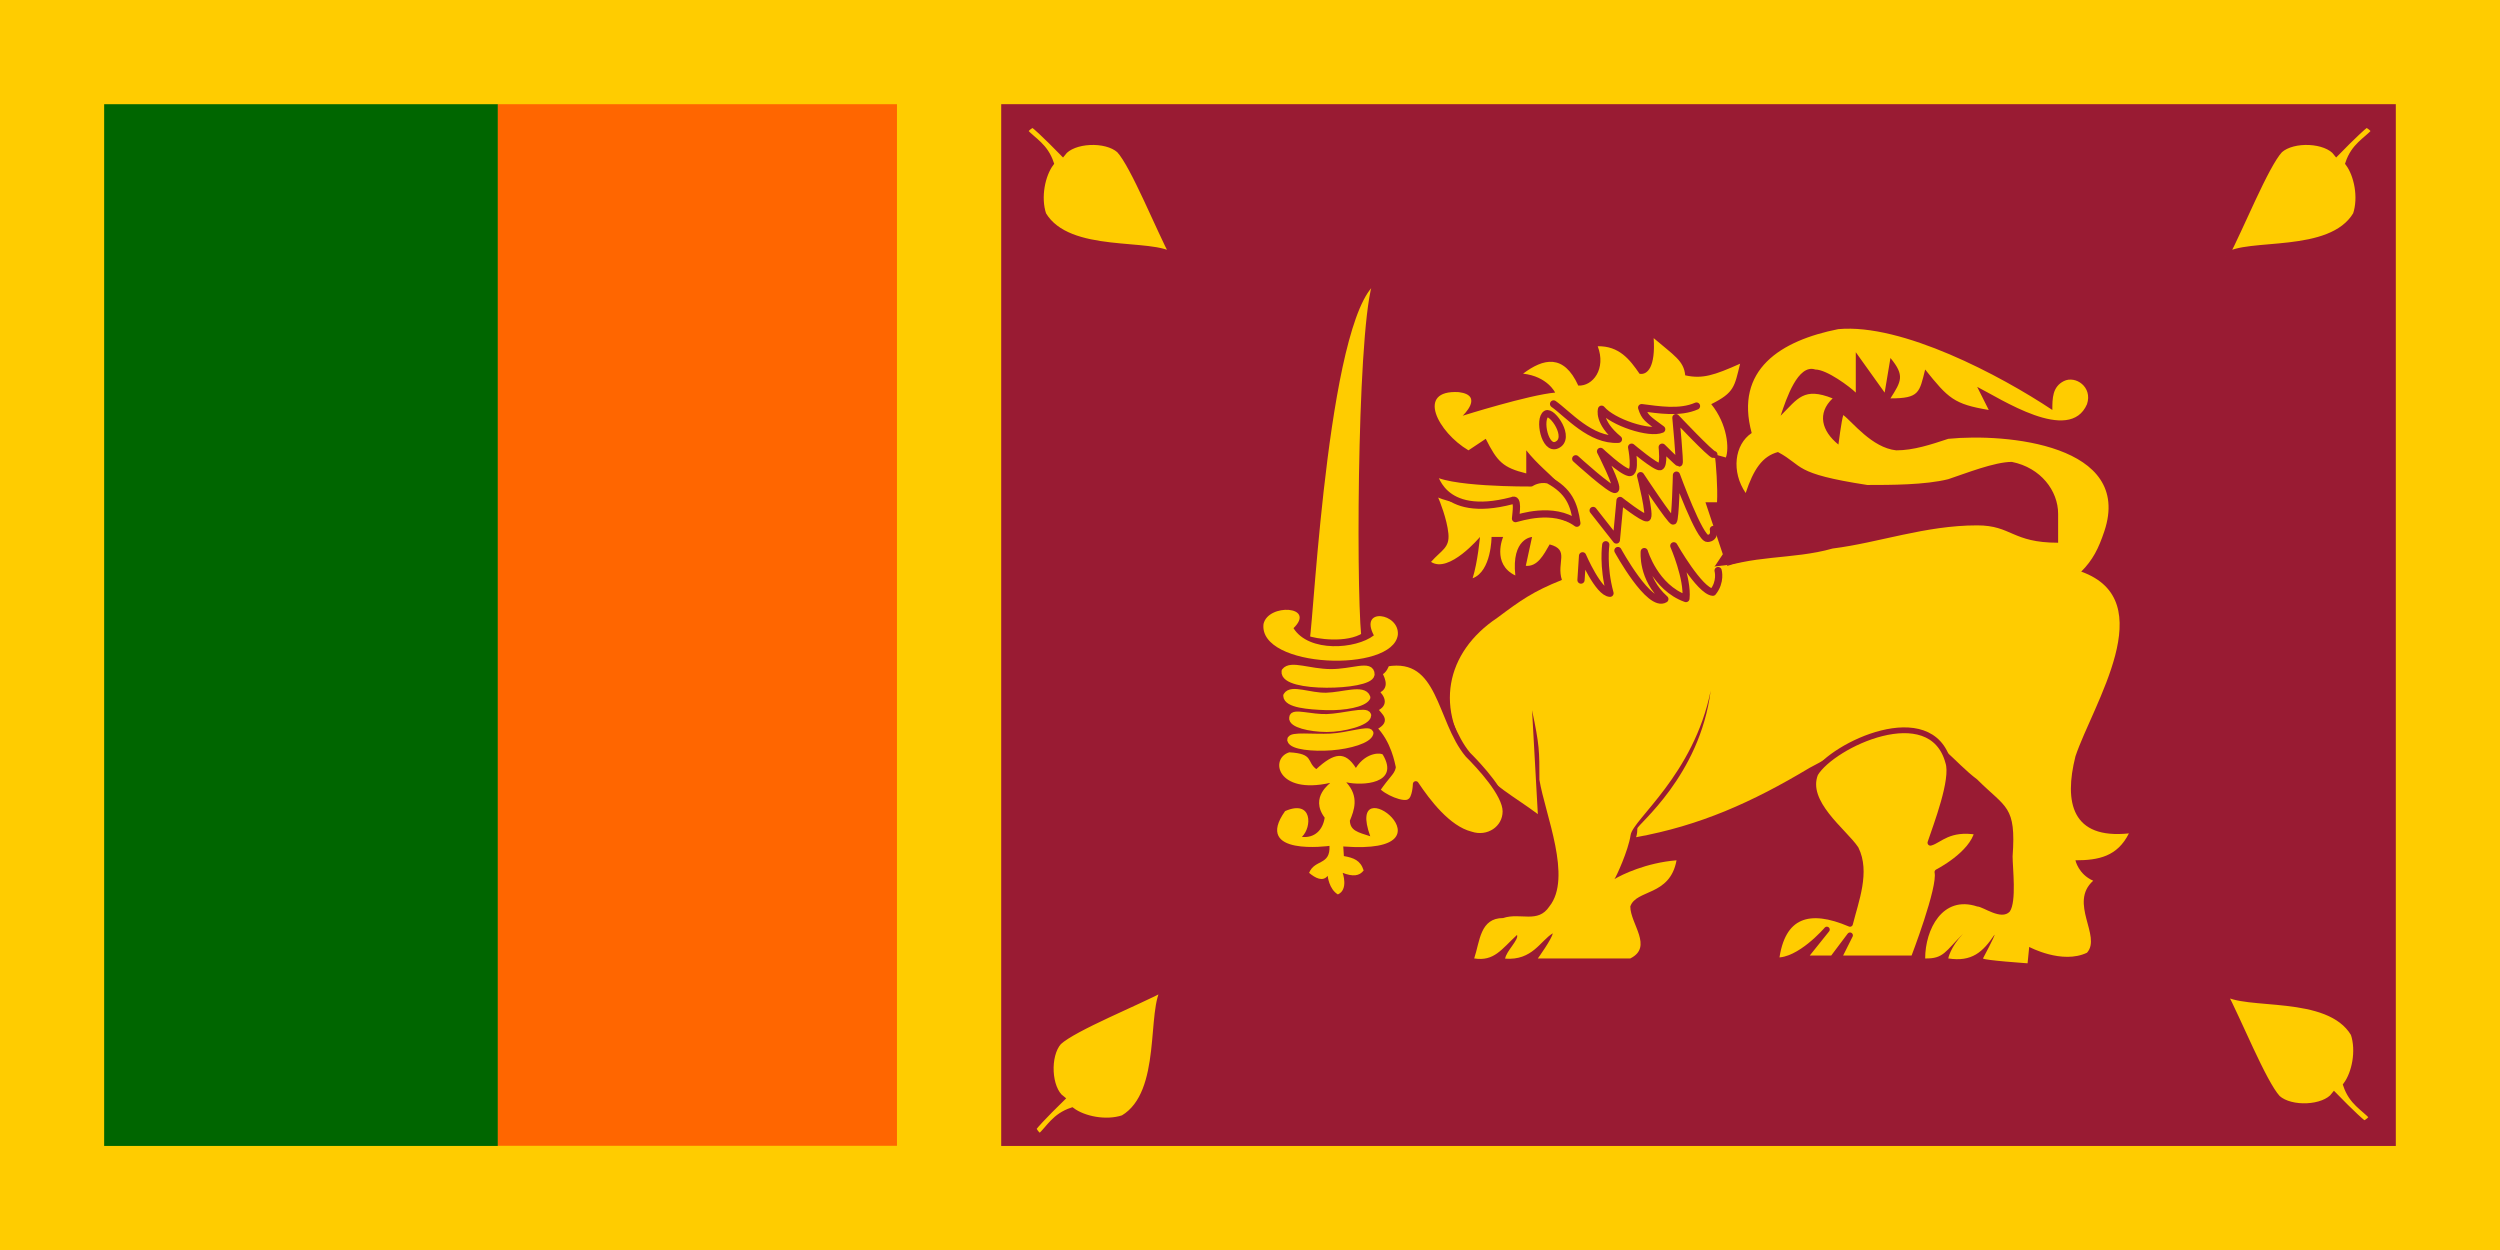
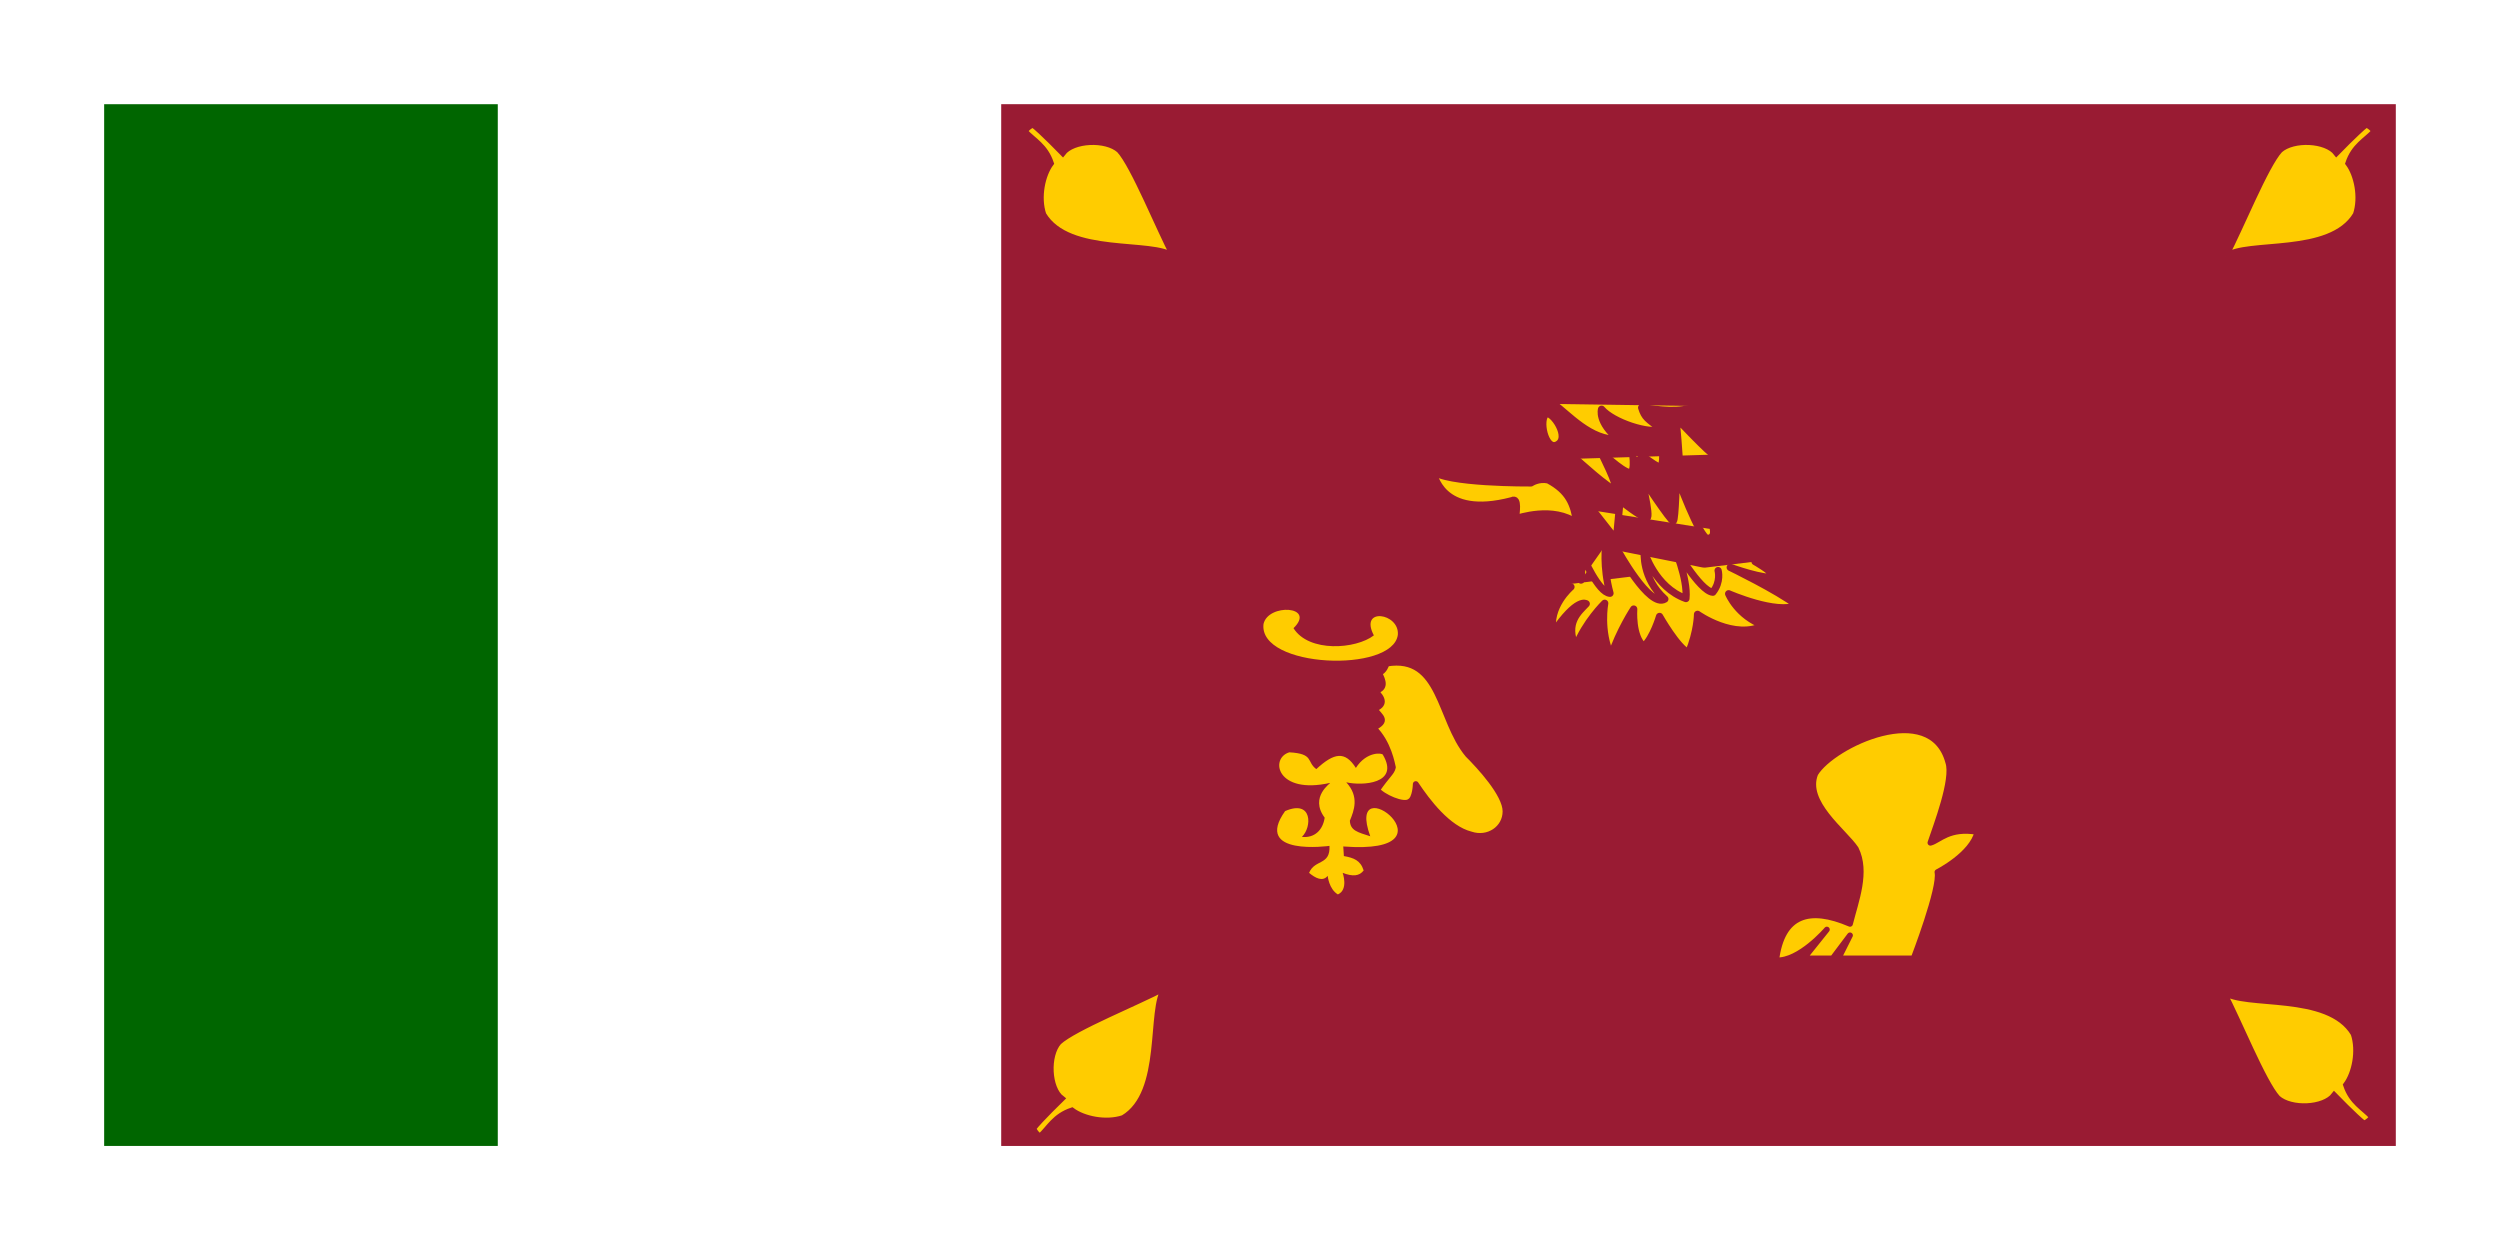
<svg xmlns="http://www.w3.org/2000/svg" viewBox="0 0 992.126 496.063">
  <style>.B{fill-rule:evenodd}.C{stroke-linejoin:round}.D{stroke-width:2.87}.E{stroke:#991b33}.F{stroke-linecap:round}.G{stroke-width:2.296}</style>
  <g class="B">
-     <path d="M0 0h992.13v496.06H0z" fill="#fc0" />
-     <path d="M197.42 41.356h158.54v413.35H197.42z" fill="#f60" />
    <path d="M41.335 41.356h156.21v413.41H41.335z" fill="#060" />
    <path d="M397.33 41.343h553.45v413.43H397.33z" fill="#991b33" />
  </g>
  <g fill="#fc0">
    <path d="M615.271 232.707l8.163.209s-9.208 7.743-7.116 18.207c9.628-14.23 13.185-11.511 13.185-11.511-2.93 3.139-8.581 7.534-4.186 17.163 3.768-9.837 11.511-17.372 11.511-17.372s-2.094 10.882 2.51 20.928c3.348-10.046 8.999-18.625 8.999-18.625s-.836 10.882 3.977 14.857c3.766-3.348 6.278-11.929 6.278-11.929s7.116 12.558 11.511 14.441c3.557-8.581 3.557-15.277 3.557-15.277s14.65 10.464 26.368 4.395c-10.464-3.766-14.021-12.556-14.021-12.556s19.046 8.37 27.207 4.604c-7.954-6.071-26.577-15.069-26.577-15.069s13.812 5.023 17.787 3.767c-1.883-2.721-7.952-6.069-7.952-6.069" class="B C D E F" />
-     <path d="M729.58 130.614c25.236-2.296 64.228 18.324 84.894 32.079 0-4.593 0-9.162 4.57-11.459 4.593-2.296 11.481 2.296 9.185 9.162-6.889 16.028-34.422-2.296-43.584-6.866l4.593 9.162c-13.778-2.296-16.074-4.593-25.236-16.051-2.296 9.162-2.296 11.459-13.778 11.459 4.317-6.797 5.764-9.07 0-16.028l-2.296 13.732-11.459-16.028v16.028c-2.296-2.273-11.482-9.162-16.074-9.162-6.866-2.296-11.459 11.459-13.755 18.347 6.889-6.889 9.162-11.459 20.644-6.889-6.223 5.879-4.409 12.928 2.296 18.324 0 0 1.194-9.53 1.929-11.711 3.651 2.733 11.39 12.997 21.011 14.007 6.889 0 13.778-2.296 20.644-4.57 22.94-2.296 73.413 2.273 61.954 36.649-2.296 6.889-4.593 11.459-9.185 16.051 32.125 11.459 4.593 52.7-2.296 73.321-4.593 18.324-1.401 32.929 21.218 30.564-4.57 9.162-12.033 10.678-21.218 10.678 0 0 1.148 5.511 7.05 8.106-9.805 8.795 3.399 21.976-2.457 28.566-9.874 4.73-22.94-2.296-22.94-2.296l-.643 6.499s-17.337-1.194-17.704-1.929c0 0 4.937-9.231 4.57-9.415-4.593 6.866-8.979 10.884-18.347 9.415 0 0 .735-4.317 5.856-9.782-6.958 6.935-7.716 9.966-15.018 9.782 0-11.459 6.866-25.19 20.644-20.621 2.296 0 9.53 5.695 12.928 2.021 2.756-3.95 1.125-17.314 1.125-21.907 1.447-20.253-2.595-19.059-14.053-30.518-9.185-6.866-15.895-17.392-27.354-19.688-11.481-2.296-30.008 10.526-39.193 15.096-22.94 13.755-43.584 22.917-68.82 27.51 0 0 .498-1.171.498-3.463 0-1.545 24.77-20.825 29.103-54.675-6.781 33.409-30.865 51.058-31.772 57.265s-5.823 16.802-6.42 17.496c2.978-1.787 12.533-6.469 24.642-7.461-2.611 14.35-16.051 11.459-18.347 18.324 0 6.889 9.185 16.051 0 20.621h-36.695s5.647-7.817 5.915-9.971c-4.939 2.997-8.074 10.861-18.892 10.055.395-2.958 5.575-7.589 4.705-9.408-6.189 5.741-9.093 10.579-16.988 9.323 2.296-6.866 2.296-16.028 11.482-16.028 6.889-2.296 13.778 2.296 18.347-4.593 9.185-11.459-1.674-36.525-3.947-50.28 0-11.459.034-13.631-2.919-27.611l2.296 41.242c-9.185-6.889-18.37-11.459-25.259-20.621-16.051-20.621-11.459-43.538 9.185-57.293 9.185-6.866 14.145-10.448 25.627-15.018-2.296-6.889 3.261-11.964-4.868-14.099-2.434 4.248-4.822 8.887-9.461 8.496l2.48-11.459s-8.267.505-6.636 15.293c-9.507-4.57-4.845-15.293-4.845-15.293h-4.593s-.023 13.64-7.509 16.396c2.021-6.407 2.916-16.396 2.916-16.396s-12.285 14.65-19.427 9.897c4.202-4.753 7.463-5.534 6.889-11.275-.551-5.718-3.513-13.095-4.051-14.261 2.599 1.256 19.907 6.422 30.761 1.04-.719 3.588-.395 7.732-.395 7.732 11.459-2.296 13.755-2.296 25.236 2.273-2.296-16.028-11.481-18.324-20.644-29.783v9.162c-9.185-2.273-11.481-4.57-16.074-13.732l-6.866 4.57c-12.102-7.141-21.034-24.088-3.858-23.101 10.241 1.286 1.561 9.369 1.561 9.369s26.27-8.267 36.695-9.185c0 0-3.031-6.407-12.722-7.509 8.037-6.039 16.12-7.991 21.907 4.73 5.764.321 11.137-6.613 7.716-15.615 8.519-.138 12.722 5.259 16.602 10.93 3.169.574 6.361-2.756 5.603-14.145 8.037 6.866 11.987 8.979 12.515 14.765 6.843 1.516 11.482-.023 21.792-4.616-2.273 9.185-2.273 11.459-11.459 16.051 6.476 8.003 7.158 17.66 5.8 21.171l-4.404-1.235c.498 3.54 1.217 13.28.9 19.009h-4.593l6.889 20.621-4.593 6.889c16.051-6.889 32.125-4.593 48.176-9.162 18.347-2.296 36.718-9.185 57.362-9.185 13.755 0 13.755 6.889 32.125 6.889v-11.459c0-9.162-6.889-18.324-18.37-20.621-6.866 0-18.347 4.57-25.236 6.866-9.162 2.296-22.94 2.296-32.125 2.296-29.806-4.593-25.053-7.486-35.455-13.066-6.223 1.653-9.713 6.935-12.813 16.258-5.764-8.45-4.478-19.243 2.388-23.813-6.866-25.213 11.481-36.672 34.422-41.242z" />
    <g class="E">
      <path d="M736.469 336.844c-4.593-6.889-20.667-18.347-16.074-29.806 6.889-11.459 45.903-29.783 52.769-4.57 2.296 6.866-4.781 25.092-7.077 31.981 3.474-.893 7.337-6.23 18.644-4.296-2.106 9.001-15.861 15.943-15.861 15.943 1.396 6.09-9.461 34.263-9.461 34.263H729.58l4.593-9.162-6.889 9.162h-11.481l9.185-11.459s-10.864 12.726-20.122 12.219c2.296-18.324 13.234-21.381 29.308-14.492 2.296-9.162 6.866-20.621 2.296-29.783z" class="C G" />
      <g class="B D">
        <path d="M613.61 164.283c-3.093 1.903-.567 14.491 4.184 12.348 5.922-2.67-1.835-13.793-4.184-12.348z" />
        <g class="C F">
          <path d="M616.538 160.307c5.651 3.976 14.65 14.65 25.742 14.022-8.372-6.906-6.696-11.929-6.696-11.929 4.395 5.232 19.043 10.045 23.856 7.952-5.649-4.185-6.696-4.604-7.952-8.58 6.698.837 15.068 2.302 21.764-.628m-45.834 69.06l.627-9.627s6.278 14.649 10.882 14.858c-2.93-10.671-1.674-19.253-1.674-19.253m4.815 2.304s12.556 23.02 18.625 19.254c-9.208-8.163-8.161-18.835-8.161-18.835s4.186 14.231 16.533 18.626c.836-7.953-4.813-20.928-4.813-20.928s10.253 17.998 15.486 18.416c3.348-4.184 2.092-8.58 2.092-8.58" />
          <path d="M632.24 202.582l9.208 11.72 1.465-15.696s8.999 7.115 10.673 6.906-2.512-16.742-2.512-16.742 12.138 18.417 12.976 17.998 1.254-18.207 1.254-18.207 9.21 25.324 12.35 25.115 2.301-3.558 2.301-3.558m-54.627-28.046s14.23 12.975 15.695 12.138-5.858-15.068-5.858-15.068 8.161 7.743 11.3 8.371 1.047-10.045 1.047-10.045 9.626 8.162 11.3 7.743.838-7.743.838-7.743 6.278 6.279 6.696 6.279-1.256-17.998-1.256-17.998 14.024 14.859 15.068 14.65" />
        </g>
        <path d="M568.405 186.676c.627 1.046 2.958 19.553 31.629 12.019 2.721-1.465 1.525 5.172 1.405 7.115 1.256-.209 14.921-5.082 24.338 1.824-1.107-7.655-3.171-12.796-11.332-17.191-3.975-.837-6.877 1.196-6.877 1.196s-34.559.269-39.163-4.963z" class="C" />
      </g>
      <path d="M552.77 304.503c-.475 2.142-1.975 2.76-6.257 8.949 1.904 2.618 10.662 6.71 13.041 4.57 2.142-1.192 2.296-6.866 2.296-6.866 4.593 6.866 12.671 17.693 21.856 19.989 6.866 2.296 13.755-2.296 13.755-9.162s-10.375-17.955-14.944-22.524c-11.481-13.755-10.469-39.733-32.173-36.119-.113.197-.981 3.153-3.061 3.681 1.743 3.337 2.721 6.156-1.451 7.206 3.245 3.187 3.754 5.502-.416 7.102 2.524 3.385 5.479 4.627-.331 7.523 6.078 5.924 7.387 14.641 7.686 15.652" class="C F G" />
-       <path d="M547.119 110.317c-6.9 9.995-7.617 119.943-5.474 142.074-6.9 4.521-19.75 2.618-23.321 1.189 1.667-7.853 7.615-135.411 28.796-143.264z" class="B D" />
    </g>
    <path d="M527.605 335.685s-30.463 4.283-17.613-13.801c10.949-4.76 10.71 6.425 6.664 10.232 4.999.556 8.331-2.698 9.043-7.617-6.186-8.329 2.618-13.803 2.142-13.803-21.179 4.76-24.035-9.757-16.182-12.136 9.918.553 6.744 3.727 10.71 6.664 7.139-6.583 11.424-7.217 15.707-.475 4.283-6.664 10.471-5.95 10.708-5.236 6.903 11.658-8.329 12.372-14.515 10.944 5.236 5.713 3.093 11.185 1.426 15.234.158 3.966 3.176 4.599 8.092 6.186-10.469-28.876 36.888 7.693-10.71 4.046l.239 3.807c3.888.714 6.583 1.665 7.851 5.711-1.663 2.221-4.28 2.537-8.326.953 0 0 2.379 6.664-1.904 8.567-3.571-2.142-4.046-7.378-4.046-7.378-1.984 2.459-4.919.87-7.378-1.189 2.223-5.474 8.489-2.859 8.092-10.71zm-26.178-88.052c1.823-8.253 21.02-7.222 11.899 1.665 6.106 9.757 24.828 8.331 31.889 2.857-5.952-11.346 10.235-8.887 9.52-.239-1.984 15.307-55.371 13.247-53.309-4.283z" class="B" />
    <path d="M882.399 393.678c5.718 10.701 15.87 36.057 21.493 42.114 5.27 4.712 18.393 4.156 22.435-1.171 0 0 8.404 8.657 11.803 11.275 2.021-.689 3.261-2.618 3.261-2.618-3.421-3.72-8.083-5.81-10.379-12.699 3.421-4.57 5.304-13.456 3.008-20.345-10.035-16.809-43.423-10.173-51.621-16.556zM465.69 101.696c-5.718-10.701-15.87-36.057-21.493-42.114-5.27-4.712-18.393-4.156-22.435 1.171 0 0-8.404-8.657-11.803-11.275-2.021.689-3.261 2.618-3.261 2.618 3.421 3.72 8.083 5.81 10.379 12.699-3.421 4.57-5.304 13.456-3.008 20.345 10.035 16.809 43.423 10.173 51.621 16.556zm-3.387 290.36c-10.701 5.718-36.057 15.87-42.114 21.493-4.712 5.27-4.156 18.393 1.171 22.435 0 0-8.657 8.404-11.275 11.803.689 2.021 2.618 3.261 2.618 3.261 3.72-3.421 5.81-8.083 12.699-10.379 4.57 3.421 13.456 5.304 20.345 3.008 16.809-10.035 10.173-43.423 16.556-51.621zm420.978-290.362c5.718-10.701 15.87-36.057 21.493-42.114 5.27-4.712 18.393-4.156 22.435 1.171 0 0 8.404-8.657 11.803-11.275 2.021.689 3.261 2.618 3.261 2.618-3.421 3.72-8.083 5.81-10.379 12.699 3.421 4.57 5.304 13.456 3.008 20.345-10.035 16.809-43.423 10.173-51.621 16.556z" class="E G" />
-     <path d="M510.02 266.444c-.45 3.486 7.869 5.004 16.398 5.045s17.27-1.389 17.663-3.807c.113-4.329-7.447-.648-16.047-.719s-15.766-3.442-18.014-.519zm.673 9.668c.11 3.261 8.375 4.046 15.681 4.271s14.671-1.235 16.019-3.596c-1.295-3.711-9.415-.618-16.021-.45s-13.939-3.261-15.679-.225zm2.36 8.657c-.563 2.473 6.717 4.244 13.42 4.285s16.203-2.544 16.258-5.185c-.393-2.078-9.78.73-16.088.941s-13.59-2.289-13.59-.041zm-.785 8.88c.563 2.416 8.827 3.233 16.09 2.684s14.655-2.797 15.273-5.383c-.335-1.63-8.682 1.265-15.596 1.617s-15.879-.831-15.766 1.082z" stroke="#fc0" class="B C D" />
  </g>
</svg>